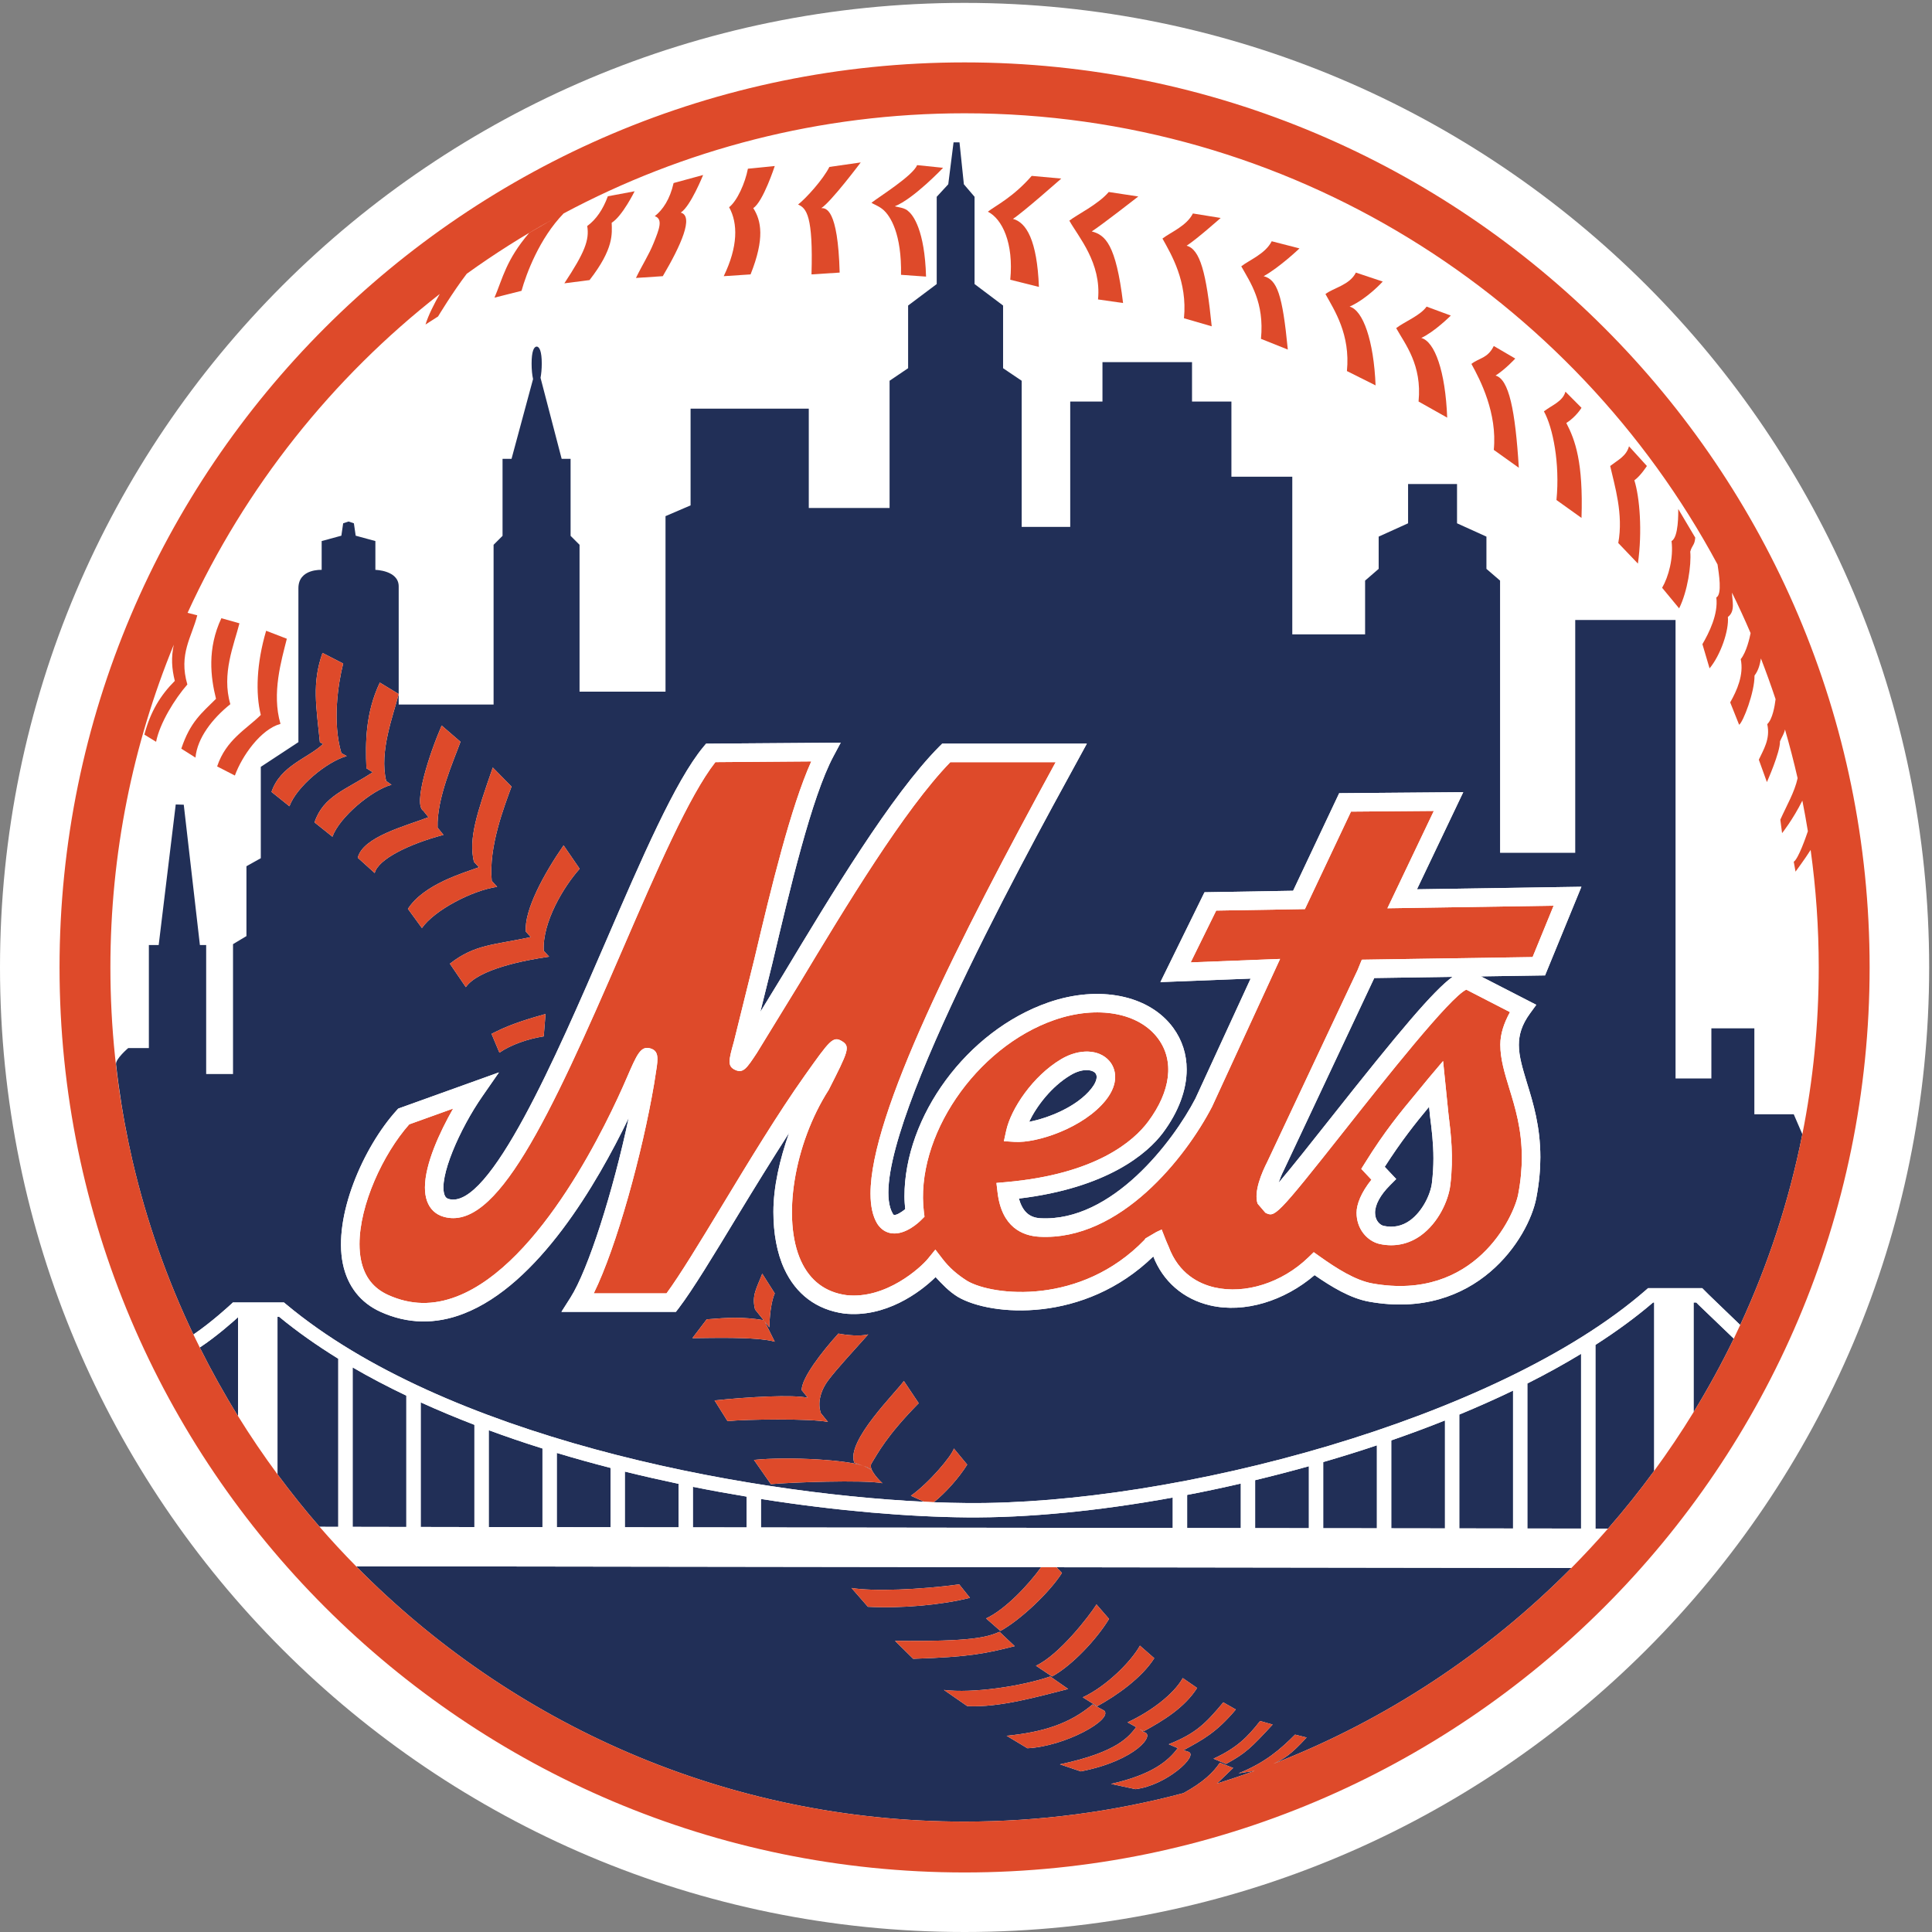
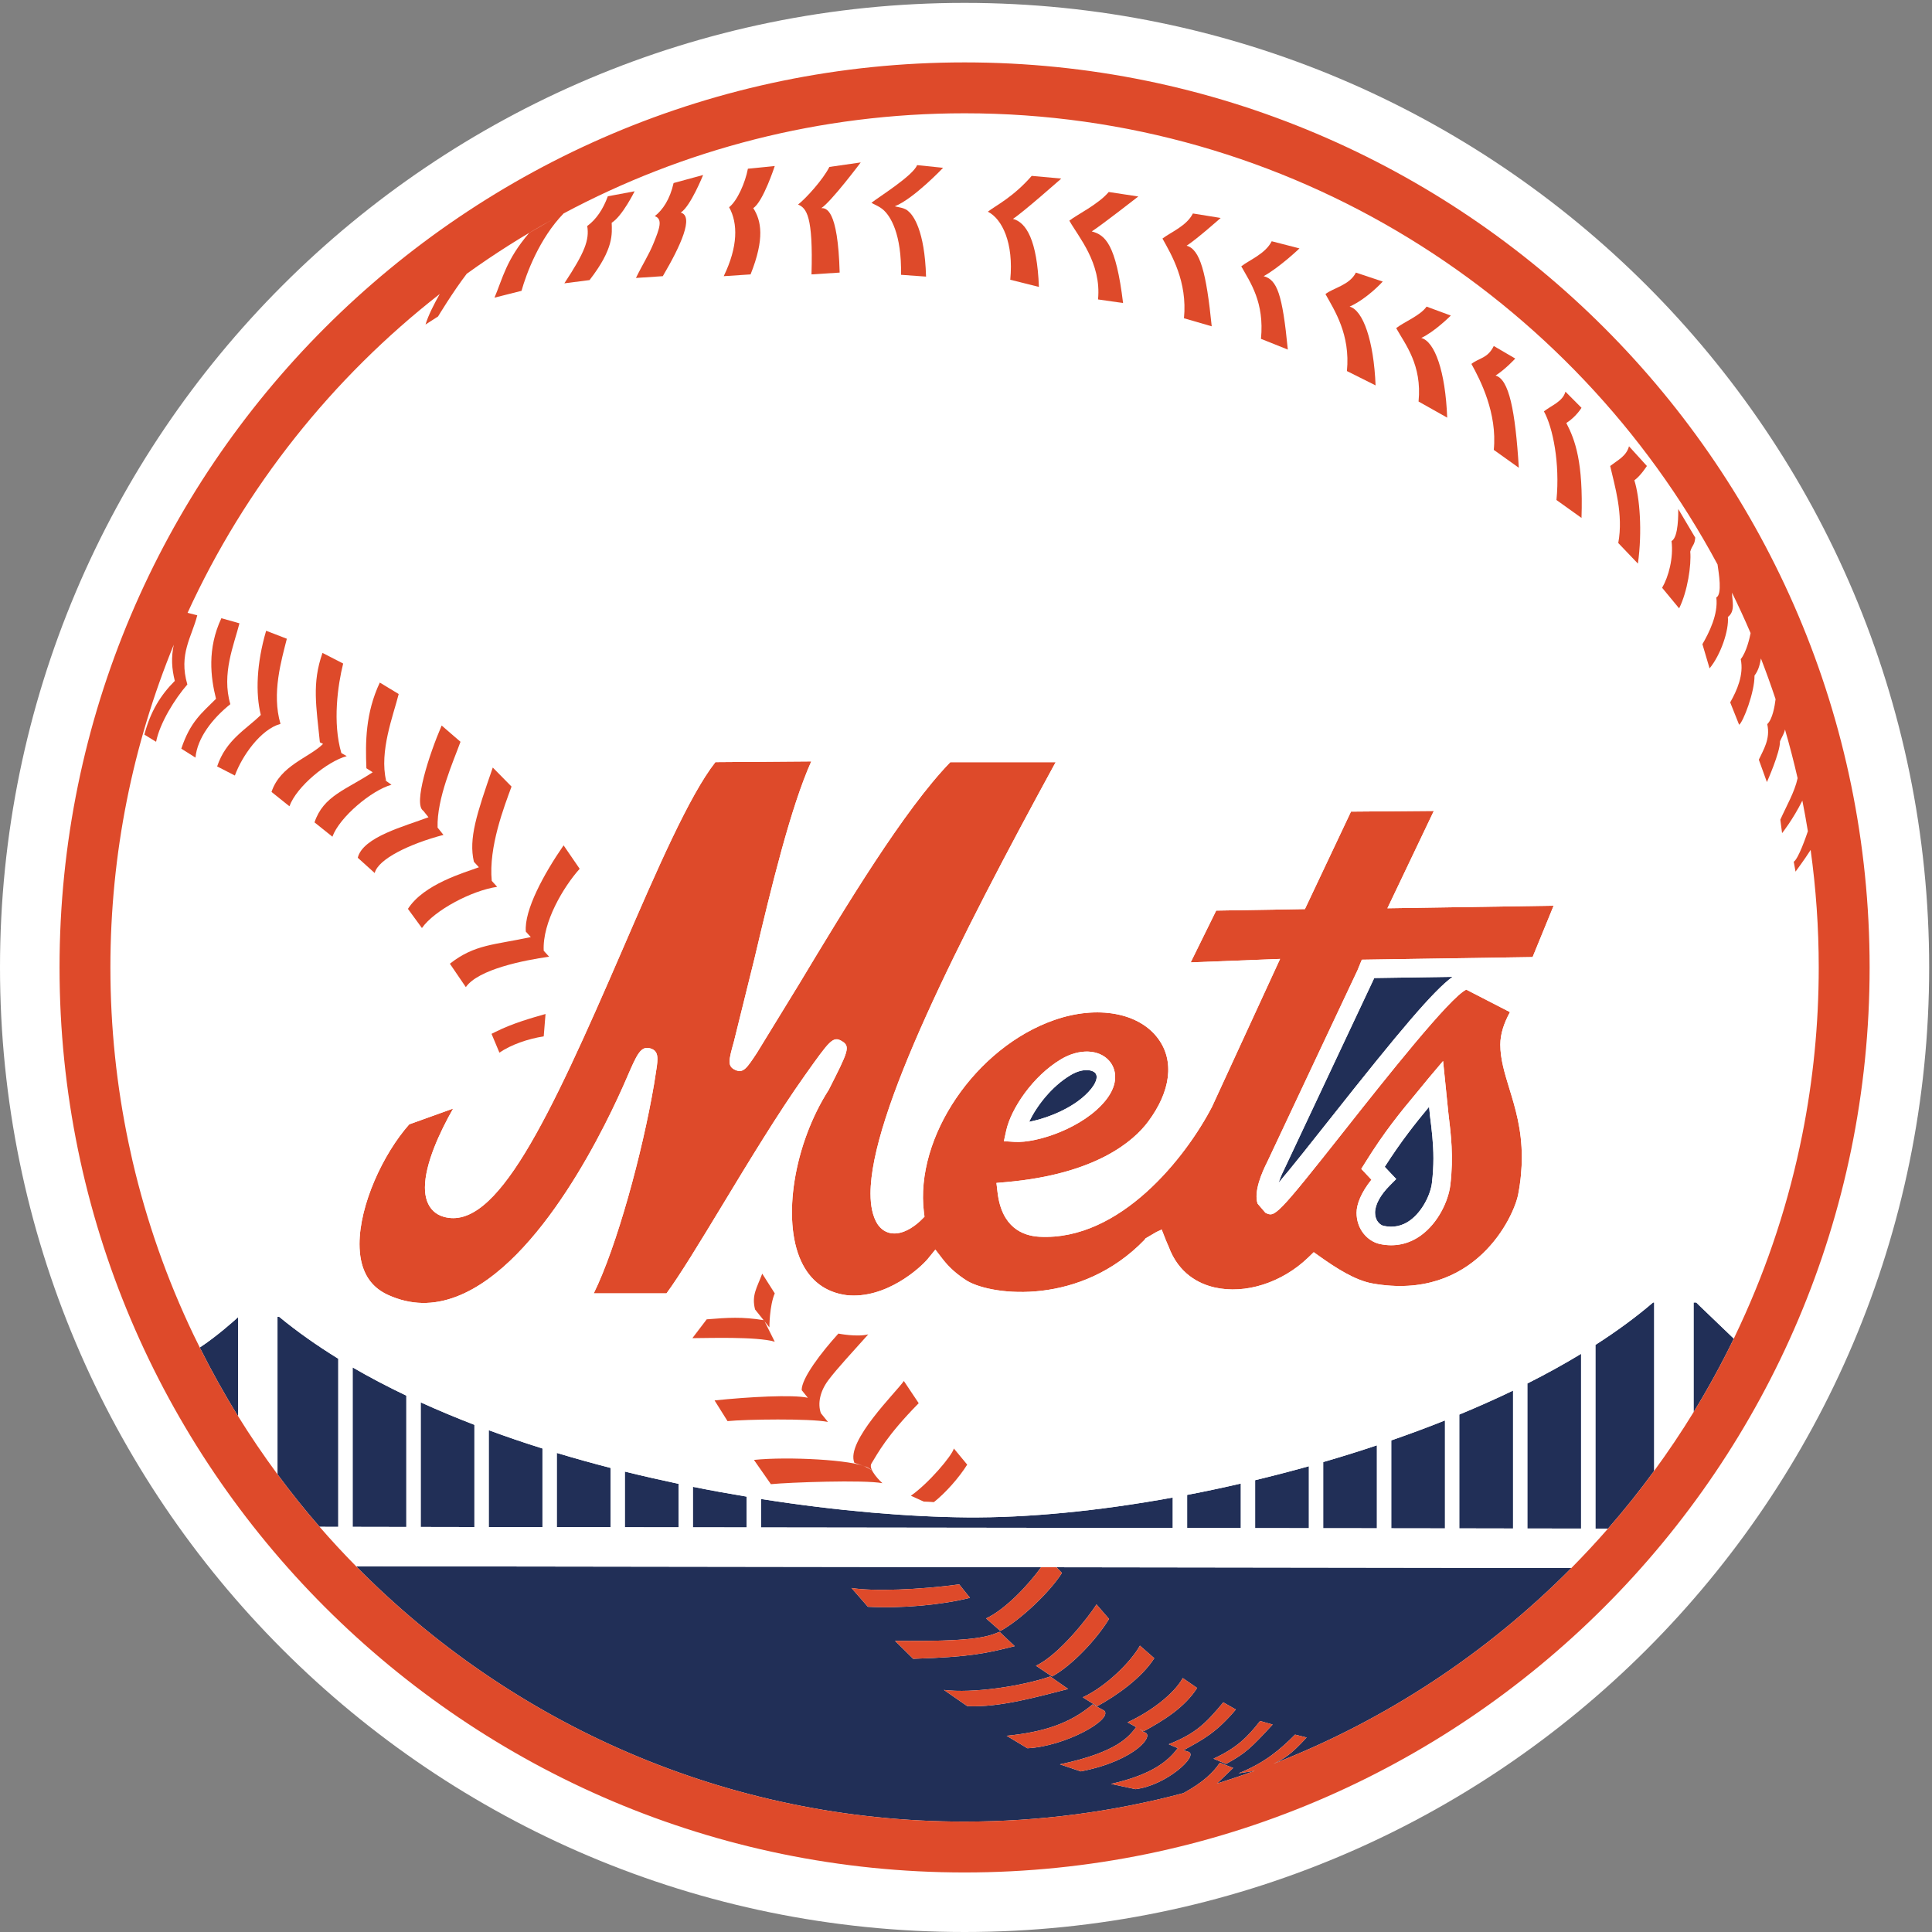
<svg xmlns="http://www.w3.org/2000/svg" width="500" height="500" viewBox="0 0 500 500">
  <rect x="0" y="0" width="500" height="500" fill="#808080" stroke="none" />
  <title>NYM</title>
  <desc>Created with Sketch.</desc>
  <defs />
  <g id="MLB" stroke="none" stroke-width="1" fill="none" fill-rule="evenodd">
    <g id="NYM">
      <g>
        <g id="Group-3" fill="#fff">
          <path d="M249.63 5e2c137.864.0 249.636-111.766 249.636-249.63C499.266 112.506 387.494.747 249.63.747S0 112.506.0 250.37C0 388.234 111.766 5e2 249.63 5e2" id="Fill-1" />
        </g>
        <path d="M438.727 139.136 434.331 131.727C434.331 132.708 434.442 139.091 432.591 140.019 433.136 144.377 431.831 149.24 430.156 152.117L434.558 157.442C436.74 153.039 437.753 146.247 437.435 142.747 437.981 140.922 438.565 141.162 438.727 139.136" id="Fill-4" fill="#de4a2a" />
        <path d="M426.214 120.597 421.584 115.5C420.883 118.052 418.805 118.981 416.714 120.597 417.87 125.695 420.188 133.11 418.805 140.532L423.89 145.857C425.058 137.513 424.364 128.708 422.968 124.305 424.591 123.149 426.214 120.597 426.214 120.597" id="Fill-5" fill="#de4a2a" />
        <path d="M409.292 105.539l-4.156-4.175C404.435 103.916 401.643 104.844 399.565 106.461 401.89 110.636 403.74 119.903 402.812 129.403L409.292 134.039C409.766 119.675 407.669 113.883 405.364 109.474 407.909 107.857 409.292 105.539 409.292 105.539" id="Fill-6" fill="#de4a2a" />
        <path d="M387.045 97.195C389.597 95.571 392.149 92.792 392.149 92.792L386.591 89.545C384.968 92.792 382.89 92.558 380.799 94.182 383.117 98.351 387.519 106.929 386.591 116.429L393.071 121.058C392.149 106.234 390.526 98.123 387.045 97.195" id="Fill-7" fill="#de4a2a" />
        <path d="M369.201 79.351C367.578 81.669 363.422 83.292 361.331 84.916 363.649 89.084 368.052 94.409 367.123 103.916L374.532 108.084C374.071 96.032 371.299 88.39 367.825 87.461 371.299 85.838 375.468 81.669 375.468 81.669L369.201 79.351" id="Fill-8" fill="#de4a2a" />
        <path d="M343.026 76.104C345.338 80.279 349.506 86.539 348.584 96.032L356 99.74C355.532 88.156 352.753 80.279 349.279 79.351 353.909 77.266 357.851 72.864 357.851 72.864L350.903 70.545C349.279 73.792 345.104 74.487 343.026 76.104" id="Fill-9" fill="#de4a2a" />
        <path d="M321.24 68.922C323.558 73.091 327.26 78.188 326.338 87.695L333.286 90.474C331.89 76.104 330.506 72.396 327.032 71.474 331.208 69.156 336.305 64.286 336.305 64.286L329.117 62.435C327.494 65.682 323.318 67.299 321.24 68.922" id="Fill-10" fill="#de4a2a" />
        <path d="M308.721 55.247C307.097 58.494 302.935 60.117 300.844 61.74 303.169 65.909 307.338 72.864 306.409 82.364L313.591 84.448C312.195 70.545 310.571 64.519 307.097 63.591c2.552-1.623 8.812-7.182 8.812-7.182l-7.188-1.162" id="Fill-11" fill="#de4a2a" />
        <path d="M286.942 49.688C284.169 52.935 278.825 55.481 276.747 57.104c2.312 4.169 8.344 10.89 7.422 20.39L290.649 78.422C288.799 63.13 286.019 60.812 282.545 59.89c2.545-1.623 12.045-9.039 12.045-9.039L286.942 49.688" id="Fill-12" fill="#de4a2a" />
        <path d="M267.006 45.519C262.149 51.078 257.734 53.162 255.656 54.786 259.357 56.643 262.377 62.896 261.455 72.396L268.87 74.253C268.403 62.201 265.623 57.565 262.149 56.643 264.701 55.019 274.656 46.214 274.656 46.214L267.006 45.519" id="Fill-13" fill="#de4a2a" />
        <path d="M225.532 52.474C225.935 52.799 227.279 53.227 228.422 54.156 230.481 55.825 233.383 60.623 233.182 71.123L239.662 71.584C239.318 59.539 236.305 55.682 235.123 54.714 234.266 53.773 232.429 53.63 231.558 53.396 236.455 51.461 244.071 43.429 244.071 43.429L237.357 42.734C236.195 45.519 227.623 50.851 225.532 52.474" id="Fill-14" fill="#de4a2a" />
        <path d="M200.506 42.968 193.558 43.662C192.851 47.37 190.773 52.006 188.695 53.63 191.006 57.799 191.006 63.825 187.299 71.474L194.247 71.013C197.955 61.74 197.026 57.104 194.942 53.857 197.494 52.234 200.506 42.968 200.506 42.968" id="Fill-15" fill="#de4a2a" />
        <path d="M222.753 42.039l-8.11 1.162C213.019 46.442 208.617 51.312 206.539 52.935 208.727 53.857 210.468 55.942 210.013 71.013L217.305 70.545C216.851 53.857 213.714 53.857 212.552 53.857 215.104 52.234 222.753 42.039 222.753 42.039" id="Fill-16" fill="#de4a2a" />
        <path d="M169.455 55.942C171.669 56.682 170.578 59.377 169.169 62.877 167.916 65.987 166.331 68.338 164.584 71.935L171.532 71.474C176.175 63.591 179.649 55.942 176.175 55.019 178.721 53.396 181.968 45.286 181.968 45.286L174.325 47.37C173.396 51.539 171.532 54.318 169.455 55.942" id="Fill-17" fill="#de4a2a" />
        <path d="M151.974 58.494C152.571 62.11 151.318 65.344 146.052 73.325L152.571 72.487C158.935 64.299 158.37 60.461 158.305 57.643 161.045 55.974 164.24 49.5 164.24 49.5L157.305 50.799C156.078 54.175 154.273 56.818 151.974 58.494" id="Fill-18" fill="#de4a2a" />
        <path d="M59.61 182.24c-2.318-7.877.961-15.37 2.357-20.929L57.292 159.994c-3.708 7.883-2.779 15.299-1.39 20.857C52.188 184.558 49.24 186.799 46.922 193.753L50.591 196.071C51.052 190.974 54.981 185.948 59.61 182.24" id="Fill-19" fill="#de4a2a" />
        <path d="M68.877 163.24C66.39 171.669 66.104 179.455 67.494 185.026 63.779 188.727 58.513 191.396 56.195 198.351L60.786 200.708C62.636 195.61 67.494 188.727 72.591 187.338 70.266 179.455 72.838 170.864 74.234 165.305L68.877 163.24" id="Fill-20" fill="#de4a2a" />
        <path d="M108.877 395.175 122.779 395.201V368.747C118.039 366.922 113.396 364.981 108.877 362.929v32.247" id="Fill-21" fill="#212f57" />
        <path d="M91.26 395.149 105.162 395.175v-33.981C100.357 358.903 95.701 356.468 91.26 353.883v41.266" id="Fill-22" fill="#212f57" />
        <path d="M438.994 337.084H438.299V365.461C442.065 359.312 445.539 352.961 448.708 346.435L439.63 337.727S439.312 337.403 438.994 337.084" id="Fill-23" fill="#212f57" />
        <path d="M283.773 415.227 287.019 418.974C283.773 424.325 277.37 431.091 272.273 433.87L268.097 431.091C274.123 428.305 281.961 418.143 283.773 415.227zm11.24 10.669L298.727 429.143C295.481 434.24 289.026 438.799 283.929 441.584L280.221 439.26C286.247 436.487 292.701 430.065 295.013 425.896zM306.097 434.279 309.812 436.844C306.565 441.948 301.071 445.286 295.974 448.065L294.896 447.461 295.974 448.273C299.221 448.734 294.058 455.649 279.701 458.435L274.312 456.61C289.396 453.416 292.195 449.318 294.045 446.987L291.805 445.734C297.825 442.955 303.786 438.448 306.097 434.279zM316.584 440.571 319.831 442.422C314.779 448.409 311.318 450.208 306.299 452.948L307.565 453.37C310.344 454.299 301.812 462.104 293.857 463.032L287.539 461.675C298.448 459.201 302.39 455.604 304.786 452.448L305.149 452.565 302.468 451.409C309.416 448.636 311.955 446.136 316.584 440.571zM326.11 445.39 329.357 446.312C323.786 452.338 322.39 453.734 317.292 456.513L314.058 455.143C320.084 452.364 322.864 449.558 326.11 445.39zM260.526 449.221C269.799 448.292 276.747 446.188 282.773 441.091L285.779 442.714C288.097 445.032 275.617 451.981 265.89 452.448L260.526 449.221zm-10.214-7.688L244.286 437.357C251.701 438.286 264.383 436.422 271.799 433.87L276.442 437.11C269.026 438.974 258.649 442 250.312 441.532zm-18.675-16.883C251.487 424.87 255.429 423.714 258.675 422.318L262.604 426.026C255.195 427.883 251.162 428.825 236.331 429.292L231.636 424.649zM224.61 415.831 220.364 410.968C225.916 411.896 238.045 411.422 248.24 410.039L251.026 413.519C243.61 415.37 233.409 416.292 224.61 415.831zM274.831 407.078C271.584 412.182 264 419.305 258.903 422.091L255.195 418.844C260.208 416.526 266.221 410.091 269.442 405.597L92.162 405.357C132.286 446.11 188.052 471.429 249.63 471.429 269.201 471.429 288.182 468.864 306.26 464.065 311.468 461.214 314.032 458.669 315.695 456.195L319.143 457.545 314.948 461.578C318.24 460.558 321.494 459.461 324.714 458.292L320.539 458.935C327.494 456.156 331.461 452.617 335.162 448.916L338.156 449.662C333.896 454.286 332.351 455.091 329.565 456.474c29.214-11.377 55.429-28.779 77.117-50.688L273.403 405.604 274.831 407.078z" id="Fill-24" fill="#212f57" />
        <path d="M427.812 337.084C423.37 340.896 418.351 344.558 412.896 348.058v47.539L416.149 395.604C420.344 390.799 424.338 385.805 428.104 380.649V337.084H427.812" id="Fill-25" fill="#212f57" />
        <path d="M282.416 281.76C283.331 280.617 283.812 279.545 283.812 278.714c0-.396-.117-.734-.344-1C282.682 276.812 280.182 276.383 277.078 278.234 272.117 281.175 268.26 286.286 266.338 290.318 271.292 289.377 278.662 286.455 282.416 281.76" id="Fill-26" fill="#212f57" />
        <path d="M87.545 351.636C82.084 348.266 76.942 344.662 72.253 340.792H71.812v40.753C75.273 386.221 78.896 390.766 82.708 395.136L87.545 395.149V351.636" id="Fill-27" fill="#212f57" />
        <path d="M395.279 395.571 409.182 395.591V350.37C404.792 353.032 400.149 355.597 395.279 358.045v37.526" id="Fill-28" fill="#212f57" />
        <path d="M377.662 395.545 391.578 395.571V359.883C387.091 362.045 382.442 364.11 377.662 366.091v29.455" id="Fill-29" fill="#212f57" />
        <path d="M360.058 395.526 373.961 395.545V367.604C369.422 369.422 364.773 371.136 360.058 372.773v22.753" id="Fill-30" fill="#212f57" />
        <path d="M51.701 348.734C54.74 354.818 58.045 360.753 61.61 366.5V340.883C60.305 342.078 56.104 345.818 51.701 348.734" id="Fill-31" fill="#212f57" />
-         <path d="M399.857 252.435S390.006 252.584 383.266 252.688C386.682 254.448 397.591 260.045 397.591 260.045L395.942 262.312C393.857 265.182 393.084 267.753 393.084 270.429 393.084 273.39 394.039 276.481 395.175 280.247 396.779 285.429 398.643 291.519 398.643 299.5 398.643 302.669 398.338 306.13 397.61 309.961 395.636 320.468 381.987 341.812 354.351 336.877 349.429 336 344.552 333 340.214 330 332.422 336.662 322.149 339.896 313.247 337.851 306.169 336.227 300.935 331.526 298.474 325.169c-17.883 17.377-41.981 15.5-50.565 10.474L247.844 335.604C245.519 334.162 243.844 332.338 242.13 330.506 238.078 334.506 229.045 341.136 218.409 339.935 211.344 338.955 206.006 334.961 202.968 328.377 201.071 324.26 200.156 319.169 200.156 313.656 200.156 307.097 201.799 300.084 204.208 293.201 199.701 300.234 195.175 307.565 190.935 314.552 184.682 324.883 179.279 333.805 175.643 338.571L174.916 339.513H145.292l2.344-3.688C152.227 328.617 158.649 308.429 162.695 289.351 154.513 306.338 139.279 332.5 120 339.968 112.682 342.812 105.455 342.656 98.506 339.513 93.318 337.175 89.942 332.883 88.74 327.104 86.188 314.831 93.987 296.916 102.662 287.344L103.065 286.903 129.136 277.532 124.857 283.695C118.935 292.208 113.455 304.779 115.032 309.214 115.279 309.909 115.649 310.156 116.123 310.292c10.552 3.032 27.935-37.195 40.636-66.565C166.013 222.292 174.766 202.052 182.019 193.318L182.734 192.461 213.545 192.234 217.578 192.201 215.682 195.753C210.058 206.273 204.416 230.13 199.89 249.305c0 0-1.597 6.468-3.11 12.565C199.682 257.117 202.675 252.221 202.675 252.221c12.468-20.721 27.981-46.506 40.461-59.065L243.844 192.455h37.429L279.338 196c-15.565 28.396-56.896 103.812-48.253 118.149C231.253 314.416 231.357 314.422 231.409 314.429 232.052 314.494 233.247 313.753 234.273 312.929 234.169 311.831 234.071 310.74 234.071 309.643c0-20.643 16.117-42.87 37.247-50.208C284.435 254.883 297.422 257.519 303.623 266 305.955 269.188 307.11 272.864 307.11 276.786 307.11 282.026 305.045 287.695 300.974 293.156c-4 5.351-14.37 14.286-37.292 17.032C264.584 313.26 266.13 315.11 269.266 315.279 287.792 316.273 303.623 295.39 309.37 284.305c0 0 11.662-25.325 14.292-31.045C318.26 253.474 300.312 254.169 300.312 254.169l11.416-23.253S332.058 230.571 334.656 230.526C335.799 228.11 346.578 205.279 346.578 205.279L378.688 205.013S369.182 224.974 366.708 230.149C373.097 230.045 409.266 229.494 409.266 229.494L399.857 252.435zM225.532 378.753C224.565 380.312 228.11 383.63 228.37 383.851H228.377 228.37C223.727 382.929 204.13 383.636 199.506 384.104L195.123 377.825C203.922 376.903 220.818 377.818 224.149 379.682 227.409 381.506 224.377 379.682 224.377 379.682L221.11 378.578C218.792 373.013 232.058 360.175 233.916 357.396L237.76 363.149C229.416 371.623 227.175 376.11 225.532 378.753zm-40.604-16.325C193.617 361.519 205.221 360.87 209.071 361.747L207.474 359.766C207.422 356.688 212.623 349.916 216.974 345.13c0 0 4.721.955 7.727.208C220.688 349.844 216.63 354.175 214.377 357.182 212.195 360.091 211.571 363.26 212.442 365.734L214.273 367.994C209.636 367.065 192.916 367.312 188.286 367.786L184.929 362.429zm10.481-23.539C194.474 335.188 195.87 333.338 197.266 329.623L200.506 334.721C199.117 337.968 199.117 343.526 199.117 343.526L197.883 341.987 200.506 347.24C195.87 345.844 182.896 346.312 179.188 346.312L182.896 341.442C188.422 340.987 192.117 340.76 197.623 341.656L195.409 338.89zM110.89 211.5 109.545 209.825C106.89 208.195 111.052 195.279 114.299 187.766L119.175 191.974c-1.825 5.039-6.156 14.604-5.929 22.208l1.519 1.89C105.948 218.39 97.831 222.351 96.974 225.942L92.591 221.987C93.896 216.584 104.831 213.812 110.89 211.5zm16.643-12.864L132.383 203.565c-1.851 5.065-5.981 15.63-5.117 24.403L128.669 229.513C122.182 230.442 112.442 235.539 109.195 240.175L105.571 235.214C109.708 228.773 120.156 225.851 123.942 224.448L122.643 223.026C121.253 217 123.351 210.688 127.532 198.636zm13.649 63.786L140.714 268.214C136.604 268.851 132.279 270.357 129.247 272.422L127.208 267.558l1-.5C132.838 264.734 137.935 263.351 141.182 262.422zM136.084 241.104C135.623 235.539 140.799 226.084 145.857 218.779L150.019 224.844C145.883 229.448 140.331 238.669 140.714 246.058L142.11 247.591C135.623 248.513 123.799 250.831 120.558 255.468L116.429 249.409C122.89 244.325 127.935 244.578 137.364 242.513L136.084 241.104zM74.903 208.662 70.266 204.948C72.571 198.052 79.877 196.175 83.61 192.526L82.786 192.11C81.857 182.844 80.682 176.857 83.461 168.974L88.812 171.721C87.422 177.279 86.026 187.013 88.344 194.896L89.734 195.682C84.636 197.071 76.753 203.565 74.903 208.662zM454.026 288.377V266.13H442.903v12.974H433.63V160.455H407.669v60.253H388.214V150.26L384.688 147.221v-8.344L377.078 135.429V125.273H364.409v10.156L356.799 138.877v8.344L353.286 150.26v13.909H334.442V123.377H318.688V103.916H308.494V93.721H285.318V103.916h-8.344v32.442H264.409V98.539l-4.812-3.247V79.071L252.214 73.513V50.929l-2.766-3.24L248.318 36.844h-1.539L245.409 47.688 242.422 50.929V73.513L235.019 79.071V95.292L230.221 98.539v32.929H209.312V105.766H178.721v25.026L172.234 133.578v45.416H149.987v-38L147.669 138.675V118.747h-2.312L139.89 97.779C140.078 96.779 140.208 95.506 140.208 94.104 140.208 90.935 139.61 89.701 138.896 89.701 138.169 89.701 137.578 90.935 137.578 94.104c0 1.552.143 2.968.377 4l-5.571 20.643H130.058v19.929L127.74 140.994v41.338H103.182V179.61C101.786 185.169 98.117 194.442 99.935 202.071L99.344 201.695 101.318 203.097C96.221 204.487 87.877 211.442 86.026 216.539L81.396 212.831C83.695 205.935 89.571 204.409 96.455 199.857L94.825 198.825C94.545 192.058 94.584 184.532 98.292 176.649L103.182 179.61V151.76C103.182 147.591 97.149 147.481 97.149 147.481v-7.455l-5.097-1.39L91.584 135.429l-1.383-.461-1.39.461L88.344 138.636l-5.097 1.39v7.455S77.227 147.13 77.227 152.227v39.838L67.494 198.461v23.643l-3.714 2.078V242.26l-3.474 2.084v33.61H53.357V244.578H51.734L47.558 208.26 45.481 208.195l-4.416 36.383H38.526v26.656H33.188S29.87 274.039 30.032 275.442C30.799 282.318 31.883 289.084 33.266 295.76 33.344 296.143 33.429 296.532 33.519 296.916 33.773 298.104 34.026 299.292 34.299 300.468 37.948 316.136 43.26 331.169 50.052 345.377 54.864 342.117 59.675 337.636 59.734 337.584l.532-.5H73.494L74.013 337.519c41.006 34.247 117.123 48.818 165.149 51.136L235.734 387.097C240.364 383.851 246.39 376.727 246.857 374.87L250.312 379.045C248.188 382.435 244.721 386.351 241.662 388.773 244.636 388.896 247.506 388.961 250.227 388.987 304.013 389.474 387.481 367.429 426 333.831L426.519 333.377h14.013l1.734 1.734L450.364 342.903C457.578 327.338 463.019 310.799 466.448 293.539L464.221 288.377H454.026z" id="Fill-32" fill="#212f57" />
        <path d="M330.89 306.11C334.24 302.175 339.435 295.617 344.305 289.455c18.065-22.851 26.688-33.071 31.61-36.649C365.792 252.955 357.052 253.097 355.656 253.11 355.571 253.312 332.247 302.857 332.247 302.857 331.623 304.071 331.247 305.104 330.89 306.11" id="Fill-33" fill="#212f57" />
        <path d="M355.864 313.857C355.864 314.286 355.929 314.701 356.039 315.084 356.422 316.37 357.37 317.11 358.143 317.266 360.591 317.786 362.864 317.312 364.89 315.857 368.11 313.545 370.234 309.117 370.584 306.123 370.851 303.864 370.968 301.786 370.968 299.818 370.968 295.851 370.526 292.325 370.065 288.662 370.065 288.662 369.942 287.325 369.851 286.435 366.325 290.675 362.623 295.325 358.37 301.974 359.058 302.708 361.338 305.13 361.338 305.13L359.708 306.773C357.221 309.266 355.864 311.779 355.864 313.857" id="Fill-34" fill="#212f57" />
        <path d="M161.708 395.253 175.617 395.273V384.019C170.994 383.039 166.351 381.987 161.708 380.844v14.409" id="Fill-35" fill="#212f57" />
        <path d="M126.487 395.201 140.39 395.221V374.87C135.695 373.403 131.058 371.818 126.487 370.136v25.065" id="Fill-36" fill="#212f57" />
        <path d="M179.318 395.279 193.227 395.292v-7.968C188.643 386.565 184.006 385.727 179.318 384.786v10.494" id="Fill-37" fill="#212f57" />
        <path d="M144.097 395.227 158 395.247V379.896C153.344 378.695 148.701 377.409 144.097 376.013v19.214" id="Fill-38" fill="#212f57" />
        <path d="M342.442 395.5 356.344 395.519V374.045C351.766 375.584 347.123 377.026 342.442 378.383V395.5" id="Fill-39" fill="#212f57" />
        <path d="M196.935 387.935V395.305L303.506 395.442v-7.877C284.435 391.032 266.045 392.844 250.195 392.701 235.468 392.571 216.883 391.078 196.935 387.935" id="Fill-40" fill="#212f57" />
        <path d="M324.825 395.474 338.74 395.494V379.455C334.117 380.753 329.474 381.948 324.825 383.071v12.403" id="Fill-41" fill="#212f57" />
        <path d="M307.227 395.448 321.123 395.468V383.942C316.474 385.019 311.831 386 307.227 386.883V395.448" id="Fill-42" fill="#212f57" />
        <path d="M88.344 194.896C86.026 187.013 87.422 177.279 88.812 171.721L83.461 168.974C80.682 176.857 81.857 182.844 82.786 192.11L83.61 192.526C79.877 196.175 72.571 198.052 70.266 204.948L74.903 208.662C76.753 203.565 84.636 197.071 89.734 195.682L88.344 194.896" id="Fill-43" fill="#de4a2a" />
        <path d="M94.825 198.825 96.455 199.857C89.571 204.409 83.695 205.935 81.396 212.831L86.026 216.539C87.877 211.442 96.221 204.487 101.318 203.097L99.344 201.695 99.935 202.071C98.117 194.442 101.786 185.169 103.182 179.61L98.292 176.649C94.584 184.532 94.545 192.058 94.825 198.825" id="Fill-44" fill="#de4a2a" />
        <path d="M114.766 216.071l-1.519-1.89C113.019 206.578 117.351 197.013 119.175 191.974L114.299 187.766C111.052 195.279 106.89 208.195 109.545 209.825L110.89 211.5c-6.058 2.312-16.994 5.084-18.299 10.487L96.974 225.942C97.831 222.351 105.948 218.39 114.766 216.071" id="Fill-45" fill="#de4a2a" />
        <path d="M123.942 224.448C120.156 225.851 109.708 228.773 105.571 235.214L109.195 240.175c3.247-4.636 12.987-9.734 19.474-10.662L127.266 227.968C126.403 219.195 130.532 208.63 132.383 203.565L127.532 198.636C123.351 210.688 121.253 217 122.643 223.026L123.942 224.448" id="Fill-46" fill="#de4a2a" />
        <path d="M129.247 272.422C132.279 270.357 136.604 268.851 140.714 268.214L141.182 262.422C137.935 263.351 132.838 264.734 128.208 267.058l-1.0.5L129.247 272.422" id="Fill-47" fill="#de4a2a" />
        <path d="M120.558 255.468C123.799 250.831 135.623 248.513 142.11 247.591L140.714 246.058C140.331 238.669 145.883 229.448 150.019 224.844L145.857 218.779c-5.058 7.305-10.234 16.76-9.773 22.325L137.364 242.513C127.935 244.578 122.89 244.325 116.429 249.409L120.558 255.468" id="Fill-48" fill="#de4a2a" />
        <path d="M182.896 341.442 179.188 346.312C182.896 346.312 195.87 345.844 200.506 347.24L197.883 341.987 199.117 343.526S199.117 337.968 200.506 334.721L197.266 329.623C195.87 333.338 194.474 335.188 195.409 338.89L197.623 341.656C192.117 340.76 188.422 340.987 182.896 341.442" id="Fill-49" fill="#de4a2a" />
        <path d="M214.273 367.994 212.442 365.734C211.571 363.26 212.195 360.091 214.377 357.182 216.63 354.175 220.688 349.844 224.701 345.338 221.695 346.084 216.974 345.13 216.974 345.13 212.623 349.916 207.422 356.688 207.474 359.766L209.071 361.747C205.221 360.87 193.617 361.519 184.929 362.429L188.286 367.786C192.916 367.312 209.636 367.065 214.273 367.994" id="Fill-50" fill="#de4a2a" />
        <path d="M221.11 378.578 224.377 379.682S227.409 381.506 224.149 379.682C220.818 377.818 203.922 376.903 195.123 377.825L199.506 384.104C204.13 383.636 223.727 382.929 228.37 383.851 228.11 383.63 224.565 380.312 225.532 378.753 227.175 376.11 229.416 371.623 237.76 363.149L233.916 357.396C232.058 360.175 218.792 373.013 221.11 378.578" id="Fill-51" fill="#de4a2a" />
        <path d="M250.312 379.045 246.857 374.87C246.39 376.727 240.364 383.851 235.734 387.097L239.162 388.656C240 388.695 240.838 388.734 241.662 388.773 244.721 386.351 248.188 382.435 250.312 379.045" id="Fill-52" fill="#de4a2a" />
        <path d="M248.24 410.039C238.045 411.422 225.916 411.896 220.364 410.968L224.61 415.831C233.409 416.292 243.61 415.37 251.026 413.519L248.24 410.039" id="Fill-53" fill="#de4a2a" />
        <path d="M258.675 422.318C255.429 423.714 251.487 424.87 231.636 424.649L236.331 429.292C251.162 428.825 255.195 427.883 262.604 426.026L258.675 422.318" id="Fill-54" fill="#de4a2a" />
        <path d="M271.799 433.87C264.383 436.422 251.701 438.286 244.286 437.357L250.312 441.532C258.649 442 269.026 438.974 276.442 437.11L271.799 433.87" id="Fill-55" fill="#de4a2a" />
        <path d="M285.779 442.714 282.773 441.091C276.747 446.188 269.799 448.292 260.526 449.221L265.89 452.448C275.617 451.981 288.097 445.032 285.779 442.714" id="Fill-56" fill="#de4a2a" />
        <path d="M255.195 418.844 258.903 422.091C264 419.305 271.584 412.182 274.831 407.078L273.403 405.604 269.442 405.597C266.221 410.091 260.208 416.526 255.195 418.844" id="Fill-57" fill="#de4a2a" />
        <path d="M272.273 433.87C277.37 431.091 283.773 424.325 287.019 418.974L283.773 415.227C281.961 418.143 274.123 428.305 268.097 431.091L272.273 433.87" id="Fill-58" fill="#de4a2a" />
        <path d="M283.929 441.584C289.026 438.799 295.481 434.24 298.727 429.143L295.013 425.896C292.701 430.065 286.247 436.487 280.221 439.26L283.929 441.584" id="Fill-59" fill="#de4a2a" />
        <path d="M294.045 446.987C292.195 449.318 289.396 453.416 274.312 456.61L279.701 458.435C294.058 455.649 299.221 448.734 295.974 448.273L294.896 447.461 295.974 448.065C301.071 445.286 306.565 441.948 309.812 436.844L306.097 434.279C303.786 438.448 297.825 442.955 291.805 445.734L294.045 446.987" id="Fill-60" fill="#de4a2a" />
        <path d="M305.149 452.565 304.786 452.448C302.39 455.604 298.448 459.201 287.539 461.675L293.857 463.032C301.812 462.104 310.344 454.299 307.565 453.37L306.299 452.948C311.318 450.208 314.779 448.409 319.831 442.422L316.584 440.571C311.955 446.136 309.416 448.636 302.468 451.409L305.149 452.565" id="Fill-61" fill="#de4a2a" />
        <path d="M317.292 456.513C322.39 453.734 323.786 452.338 329.357 446.312L326.11 445.39C322.864 449.558 320.084 452.364 314.058 455.143L317.292 456.513" id="Fill-62" fill="#de4a2a" />
        <path d="M409.182 395.591 395.279 395.571V358.045C400.149 355.597 404.792 353.032 409.182 350.37v45.221zM391.578 395.571 377.662 395.545V366.091C382.442 364.11 387.091 362.045 391.578 359.883v35.688zM373.961 395.545 360.058 395.526V372.773C364.773 371.136 369.422 369.422 373.961 367.604v27.942zM356.344 395.519 342.442 395.5V378.383C347.123 377.026 351.766 375.584 356.344 374.045v21.474zM338.74 395.494 324.825 395.474V383.071C329.474 381.948 334.117 380.753 338.74 379.455v16.039zM321.123 395.468 307.227 395.448V386.883C311.831 386 316.474 385.019 321.123 383.942v11.526zM303.506 395.442 196.935 395.305V387.935C216.883 391.078 235.468 392.571 250.195 392.701 266.045 392.844 284.435 391.032 303.506 387.565v7.877zM193.227 395.292 179.318 395.279V384.786C184.006 385.727 188.643 386.565 193.227 387.325v7.968zM175.617 395.273 161.708 395.253V380.844C166.351 381.987 170.994 383.039 175.617 384.019v11.253zM158 395.247 144.097 395.227V376.013C148.701 377.409 153.344 378.695 158 379.896v15.351zM140.39 395.221 126.487 395.201V370.136C131.058 371.818 135.695 373.403 140.39 374.87v20.351zM122.779 395.201 108.877 395.175V362.929C113.396 364.981 118.039 366.922 122.779 368.747v26.455zM105.162 395.175 91.26 395.149V353.883C95.701 356.468 100.357 358.903 105.162 361.195v33.981zm335.37-61.799H426.519L426 333.831c-38.519 33.597-121.987 55.643-175.773 55.156C247.506 388.961 244.636 388.896 241.662 388.773 240.838 388.734 240 388.695 239.162 388.656 191.136 386.338 115.019 371.766 74.013 337.519L73.494 337.084H60.266l-.532.5C59.675 337.636 54.864 342.117 50.052 345.377 50.591 346.5 51.143 347.617 51.701 348.734 56.104 345.818 60.305 342.078 61.61 340.883V366.5C64.812 371.662 68.214 376.682 71.812 381.545V340.792H72.253C76.942 344.662 82.084 348.266 87.545 351.636v43.513L82.708 395.136C85.747 398.649 88.909 402.052 92.162 405.357L269.442 405.597 273.403 405.604 406.682 405.786C409.942 402.487 413.097 399.097 416.149 395.604L412.896 395.597V348.058c5.455-3.5 10.474-7.162 14.916-10.974H428.104V380.649C431.701 375.734 435.11 370.675 438.299 365.461V337.084H438.994C439.312 337.403 439.63 337.727 439.63 337.727L448.708 346.435C449.273 345.273 449.818 344.084 450.364 342.903L442.266 335.11l-1.734-1.734z" id="Fill-63" fill="#fff" />
        <path d="M450.364 342.903C449.818 344.084 449.273 345.273 448.708 346.435 445.539 352.961 442.065 359.312 438.299 365.461 435.11 370.675 431.701 375.734 428.104 380.649c-3.766 5.156-7.76 10.149-11.955 14.955C413.097 399.097 409.942 402.487 406.682 405.786c-21.688 21.909-47.903 39.312-77.117 50.688C332.351 455.091 333.896 454.286 338.156 449.662L335.162 448.916C331.461 452.617 327.494 456.156 320.539 458.935L324.714 458.292C321.494 459.461 318.24 460.558 314.948 461.578L319.143 457.545 315.695 456.195C314.032 458.669 311.468 461.214 306.26 464.065 288.182 468.864 269.201 471.429 249.63 471.429c-61.578.0-117.344-25.318-157.468-66.071C88.909 402.052 85.747 398.649 82.708 395.136 78.896 390.766 75.273 386.221 71.812 381.545 68.214 376.682 64.812 371.662 61.61 366.5 58.045 360.753 54.74 354.818 51.701 348.734 51.143 347.617 50.591 346.5 50.052 345.377c-6.792-14.208-12.104-29.24-15.753-44.909C34.026 299.292 33.773 298.104 33.519 296.916 33.429 296.532 33.344 296.143 33.266 295.76c-3.071-14.656-4.695-29.838-4.695-45.39.0-29.539 5.838-57.74 16.403-83.519C44.273 170.175 44.442 172.994 45.24 176.214 41.532 179.922 38.929 184.169 37.364 190.117L40.396 191.974c.961-4.851 4.844-11.123 8.091-14.831-2.318-7.877 1.175-12.338 2.565-17.903L48.545 158.597c14.883-32.481 37.403-60.76 65.26-82.513C112.435 78.5 110.844 81.578 110.123 83.987l3.247-2.084S117.149 75.617 120.792 70.851c7.091-5.104 14.5-9.799 22.188-14.045L136.929 60.292C130.948 67.338 130.162 71.864 127.974 77.032L134.968 75.266C136.214 70.838 139.565 61.74 145.864 55.234c30.955-16.532 66.286-25.916 103.766-25.916 84.208.0 157.558 47.325 194.87 116.773C444.812 148.279 445.766 153.825 444.182 154.623 444.727 158.981 442.253 163.838 440.584 166.714L442.435 172.974C445.312 169.487 447.481 163.162 447.175 159.669 449.188 158.182 448.253 155.39 448.24 153.377 449.929 156.818 451.539 160.312 453.052 163.851 452.805 165.123 452 168.721 450.5 170.591 451.351 174.636 449.487 178.766 447.773 181.779L450.084 187.571C451.123 186.877 454.117 179.123 454.065 174.838 455.182 173.37 455.474 171.773 455.727 170.409 457.071 173.877 458.338 177.396 459.519 180.948 459.305 182.714 458.74 186.104 457.364 187.409 458.221 191.286 456.344 194.058 455.182 196.61L457.273 202.403S460.747 194.643 460.656 191.857C461.227 190.565 461.76 189.799 461.955 188.786 463.156 192.942 464.247 197.143 465.221 201.396 464.435 205.019 462.39 208.442 460.747 212.136L461.201 215.617S463.981 212.149 466.448 207.201C466.974 209.825 467.442 212.474 467.877 215.123 467.422 216.468 465.448 222.208 464.221 223.026L464.682 225.578S467.136 222.279 468.591 219.961C469.968 229.903 470.688 240.052 470.688 250.37 470.688 265.143 469.227 279.578 466.448 293.539 463.019 310.799 457.578 327.338 450.364 342.903zM249.63 16.149c-129.149.0-234.221 105.071-234.221 234.221S120.481 484.591 249.63 484.591 483.857 379.519 483.857 250.37 378.779 16.149 249.63 16.149z" id="Fill-64" fill="#de4a2a" />
        <path d="M352.299 302.506 353.273 300.948C358.338 292.766 362.532 287.721 366.591 282.838L369.786 278.948 373.468 274.591 374.838 288.071C375.506 293.591 376.221 299.299 375.344 306.682 374.87 310.669 372.273 316.455 367.695 319.753 364.565 322 360.922 322.76 357.156 321.961 354.519 321.403 352.273 319.247 351.448 316.455 351.247 315.786 351.078 314.903 351.078 313.857 351.078 311.675 352.247 308.649 354.922 305.305 354.24 304.578 352.299 302.506 352.299 302.506zM260.403 292.61C261.643 286.935 267.299 278.461 274.63 274.11 279.312 271.331 284.435 271.513 287.084 274.565 287.974 275.591 288.604 277.019 288.604 278.721 288.604 280.487 287.922 282.545 286.156 284.753 280.461 291.87 268.403 295.883 262.591 295.519L259.805 295.338 260.403 292.61zm110.669-82.74C365.805 209.916 351.903 210.026 349.636 210.045 348.481 212.481 337.714 235.273 337.714 235.273S317.305 235.617 314.747 235.662C313.857 237.442 310.24 244.831 308.149 249.065 313.656 248.851 331.286 248.169 331.286 248.169s-17.571 38.143-17.604 38.24C306.935 299.435 289.922 321.188 269 320.071 264.649 319.831 259.247 317.656 258.169 308.604L257.877 306.143 260.338 305.929C283.734 303.87 293.422 295.253 297.13 290.292 303.013 282.403 303.968 274.578 299.753 268.831 294.805 262.058 284 260.11 272.903 263.961 252.494 271.045 236.708 294.299 239.11 313.727L239.26 314.883 238.435 315.708C237.792 316.357 234.422 319.545 230.929 319.195 229.351 319.039 228.019 318.208 227.032 316.695 225.851 314.747 225.292 312.117 225.292 308.89c0-20.532 22.481-65.071 47.916-111.643H245.942c-11.987 12.357-27.013 37.266-39.149 57.448.0.0-10.604 17.325-10.909 17.805C193.247 276.494 192.357 277.838 190.266 276.89 189.227 276.416 188.812 275.792 188.812 274.708 188.812 273.591 189.26 271.981 189.935 269.558L195.221 248.208C199.636 229.506 204.623 208.968 209.955 197.052 204.636 197.091 187.149 197.221 185.143 197.24c-6.734 8.578-15.11 27.838-23.994 48.39-19.182 44.383-32.773 73.182-46.351 69.266C112.734 314.299 111.253 312.896 110.513 310.818 110.143 309.779 109.974 308.604 109.974 307.338c0-6.136 3.864-14.409 7.299-20.442C112.117 288.747 106.701 290.695 105.909 290.981c-6.805 7.688-12.87 20.87-12.87 30.974C93.039 323.422 93.162 324.818 93.435 326.136 94.331 330.468 96.643 333.416 100.474 335.149 106.292 337.773 112.117 337.89 118.266 335.506c21.825-8.468 39.169-45.455 43.955-56.591C164.838 272.864 165.812 270.597 168.312 271.325 169.695 271.727 170.143 272.61 170.143 274.11c0 1.052-.221 2.409-.5 4.11C169.643 278.221 169.286 280.461 169.286 280.506 166.253 298.396 159.591 322.708 153.662 334.721h18.831C175.974 329.974 181.006 321.708 186.838 312.071 193.656 300.805 201.39 288.032 208.292 278.325 214.753 269.227 215.578 268.058 217.883 269.448c2.273 1.377 1.649 2.63-3.422 12.623C205.474 296.117 202.338 315.584 207.318 326.377 209.669 331.468 213.623 334.429 219.006 335.175 229.247 336.331 238.299 328.032 240.162 325.74L242.071 323.396 243.922 325.799C245.636 328.032 247.688 329.851 250.357 331.526 257.078 335.422 279.753 337.89 296.201 320.87L296.455 320.5 299.273 318.844 300.643 318.208 301.669 320.818S302.188 322.104 302.429 322.597C305.032 329.682 310.331 332.26 314.312 333.182 322.279 335.013 331.792 331.974 338.565 325.448L339.994 324.065 341.617 325.221C345.818 328.201 350.714 331.357 355.188 332.156c26.532 4.734 36.643-17.364 37.721-23.078C393.578 305.552 393.844 302.377 393.844 299.481c0-7.234-1.695-12.779-3.247-17.831C389.396 277.727 388.279 274.071 388.279 270.357c0-2.714.903-5.513 2.5-8.422C387.279 260.13 380.708 256.747 379.474 256.117 375.253 258.052 358.312 279.468 348.078 292.422c-17.961 22.734-18.162 22.643-20.597 21.435L325.461 311.5C324.422 308.396 326.591 303.39 327.974 300.682c0 0 23.357-49.623 23.325-49.532L352.435 248.37S393.695 247.734 396.636 247.688C397.435 245.714 400.429 238.416 402.078 234.396 395.987 234.494 359.058 235.065 359.058 235.065S368.61 215.019 371.071 209.87z" id="Fill-65" fill="#de4a2a" />
        <path d="M358.37 301.974C362.623 295.325 366.325 290.675 369.851 286.435 369.942 287.325 370.065 288.662 370.065 288.662 370.526 292.325 370.968 295.851 370.968 299.818 370.968 301.786 370.851 303.864 370.584 306.123 370.234 309.117 368.11 313.545 364.89 315.857 362.864 317.312 360.591 317.786 358.143 317.266 357.37 317.11 356.422 316.37 356.039 315.084 355.929 314.701 355.864 314.286 355.864 313.857 355.864 311.779 357.221 309.266 359.708 306.773L361.338 305.13S359.058 302.708 358.37 301.974zm-6.922 14.481C352.273 319.247 354.519 321.403 357.156 321.961 360.922 322.76 364.565 322 367.695 319.753 372.273 316.455 374.87 310.669 375.344 306.682 376.221 299.299 375.506 293.591 374.838 288.071L373.468 274.591 369.786 278.948 366.591 282.838C362.532 287.721 358.338 292.766 353.273 300.948L352.299 302.506S354.24 304.578 354.922 305.305C352.247 308.649 351.078 311.675 351.078 313.857 351.078 314.903 351.247 315.786 351.448 316.455z" id="Fill-66" fill="#fff" />
        <path d="M375.916 252.805C370.994 256.383 362.37 266.604 344.305 289.455 339.435 295.617 334.24 302.175 330.89 306.11 331.247 305.104 331.623 304.071 332.247 302.857c0 0 23.325-49.545 23.409-49.747C357.052 253.097 365.792 252.955 375.916 252.805zm26.162-18.409C400.429 238.416 397.435 245.714 396.636 247.688 393.695 247.734 352.435 248.37 352.435 248.37L351.299 251.149C351.331 251.058 327.974 300.682 327.974 300.682 326.591 303.39 324.422 308.396 325.461 311.5L327.481 313.857C329.916 315.065 330.117 315.156 348.078 292.422c10.234-12.955 27.175-34.37 31.396-36.305C380.708 256.747 387.279 260.13 390.779 261.935 389.182 264.844 388.279 267.643 388.279 270.357 388.279 274.071 389.396 277.727 390.597 281.649 392.149 286.701 393.844 292.247 393.844 299.481 393.844 302.377 393.578 305.552 392.909 309.078 391.831 314.792 381.721 336.89 355.188 332.156 350.714 331.357 345.818 328.201 341.617 325.221L339.994 324.065 338.565 325.448C331.792 331.974 322.279 335.013 314.312 333.182 310.331 332.26 305.032 329.682 302.429 322.597 302.188 322.104 301.669 320.818 301.669 320.818L300.643 318.208 299.273 318.844 296.455 320.5 296.201 320.87c-16.448 17.019-39.123 14.552-45.844 10.656C247.688 329.851 245.636 328.032 243.922 325.799L242.071 323.396 240.162 325.74C238.299 328.032 229.247 336.331 219.006 335.175 213.623 334.429 209.669 331.468 207.318 326.377 202.338 315.584 205.474 296.117 214.461 282.071c5.071-9.994 5.695-11.247 3.422-12.623C215.578 268.058 214.753 269.227 208.292 278.325 201.39 288.032 193.656 300.805 186.838 312.071 181.006 321.708 175.974 329.974 172.494 334.721H153.662C159.591 322.708 166.253 298.396 169.286 280.506 169.286 280.461 169.643 278.221 169.643 278.221c.279-1.701.5-3.058.5-4.11C170.143 272.61 169.695 271.727 168.312 271.325 165.812 270.597 164.838 272.864 162.221 278.916 157.435 290.052 140.091 327.039 118.266 335.506 112.117 337.89 106.292 337.773 100.474 335.149 96.643 333.416 94.331 330.468 93.435 326.136 93.162 324.818 93.039 323.422 93.039 321.955c0-10.104 6.065-23.286 12.87-30.974C106.701 290.695 112.117 288.747 117.273 286.896 113.838 292.929 109.974 301.201 109.974 307.338 109.974 308.604 110.143 309.779 110.513 310.818 111.253 312.896 112.734 314.299 114.799 314.896 128.377 318.812 141.968 290.013 161.149 245.63c8.883-20.552 17.26-39.812 23.994-48.39C187.149 197.221 204.636 197.091 209.955 197.052 204.623 208.968 199.636 229.506 195.221 248.208L189.935 269.558C189.26 271.981 188.812 273.591 188.812 274.708 188.812 275.792 189.227 276.416 190.266 276.89 192.357 277.838 193.247 276.494 195.883 272.5 196.188 272.019 206.792 254.695 206.792 254.695c12.136-20.182 27.162-45.091 39.149-57.448h27.266c-25.435 46.571-47.916 91.11-47.916 111.643C225.292 312.117 225.851 314.747 227.032 316.695 228.019 318.208 229.351 319.039 230.929 319.195 234.422 319.545 237.792 316.357 238.435 315.708L239.26 314.883 239.11 313.727C236.708 294.299 252.494 271.045 272.903 263.961 284 260.11 294.805 262.058 299.753 268.831 303.968 274.578 303.013 282.403 297.13 290.292 293.422 295.253 283.734 303.87 260.338 305.929L257.877 306.143 258.169 308.604C259.247 317.656 264.649 319.831 269 320.071 289.922 321.188 306.935 299.435 313.682 286.409 313.714 286.312 331.286 248.169 331.286 248.169S313.656 248.851 308.149 249.065C310.24 244.831 313.857 237.442 314.747 235.662 317.305 235.617 337.714 235.273 337.714 235.273s10.766-22.792 11.922-25.227C351.903 210.026 365.805 209.916 371.071 209.87 368.61 215.019 359.058 235.065 359.058 235.065S395.987 234.494 402.078 234.396zm-23.39-29.383L346.578 205.279s-10.779 22.831-11.922 25.247C332.058 230.571 311.727 230.916 311.727 230.916l-11.416 23.253S318.26 253.474 323.662 253.26C321.032 258.981 309.37 284.305 309.37 284.305 303.623 295.39 287.792 316.273 269.266 315.279 266.13 315.11 264.584 313.26 263.682 310.188 286.604 307.442 296.974 298.506 300.974 293.156 305.045 287.695 307.11 282.026 307.11 276.786 307.11 272.864 305.955 269.188 303.623 266 297.422 257.519 284.435 254.883 271.318 259.435 250.188 266.773 234.071 289 234.071 309.643 234.071 310.74 234.169 311.831 234.273 312.929 233.247 313.753 232.052 314.494 231.409 314.429 231.357 314.422 231.253 314.416 231.084 314.149 222.442 299.812 263.773 224.396 279.338 196L281.273 192.455H243.844L243.136 193.156c-12.481 12.558-27.994 38.344-40.461 59.065C202.675 252.221 199.682 257.117 196.779 261.87 198.292 255.773 199.89 249.305 199.89 249.305 204.416 230.13 210.058 206.273 215.682 195.753L217.578 192.201 213.545 192.234 182.734 192.461 182.019 193.318C174.766 202.052 166.013 222.292 156.76 243.727c-12.701 29.37-30.084 69.597-40.636 66.565C115.649 310.156 115.279 309.909 115.032 309.214c-1.578-4.435 3.903-17.006 9.825-25.519L129.136 277.532 103.065 286.903 102.662 287.344C93.987 296.916 86.188 314.831 88.74 327.104 89.942 332.883 93.318 337.175 98.506 339.513 105.455 342.656 112.682 342.812 120 339.968 139.279 332.5 154.513 306.338 162.695 289.351 158.649 308.429 152.227 328.617 147.636 335.825l-2.344 3.688h29.623L175.643 338.571c3.636-4.766 9.039-13.688 15.292-24.019C195.175 307.565 199.701 300.234 204.208 293.201 201.799 300.084 200.156 307.097 200.156 313.656c0 5.513.916 10.604 2.812 14.721C206.006 334.961 211.344 338.955 218.409 339.935 229.045 341.136 238.078 334.506 242.13 330.506 243.844 332.338 245.519 334.162 247.844 335.604L247.909 335.643C256.494 340.669 280.591 342.545 298.474 325.169 300.935 331.526 306.169 336.227 313.247 337.851 322.149 339.896 332.422 336.662 340.214 330 344.552 333 349.429 336 354.351 336.877 381.987 341.812 395.636 320.468 397.61 309.961 398.338 306.13 398.643 302.669 398.643 299.5 398.643 291.519 396.779 285.429 395.175 280.247 394.039 276.481 393.084 273.39 393.084 270.429 393.084 267.753 393.857 265.182 395.942 262.312L397.591 260.045S386.682 254.448 383.266 252.688C390.006 252.584 399.857 252.435 399.857 252.435L409.266 229.494S373.097 230.045 366.708 230.149C369.182 224.974 378.688 205.013 378.688 205.013z" id="Fill-67" fill="#fff" />
        <path d="M277.078 278.234C280.182 276.383 282.682 276.812 283.468 277.714 283.695 277.981 283.812 278.318 283.812 278.714 283.812 279.545 283.331 280.617 282.416 281.76 278.662 286.455 271.292 289.377 266.338 290.318 268.26 286.286 272.117 281.175 277.078 278.234zM286.156 284.753C287.922 282.545 288.604 280.487 288.604 278.721 288.604 277.019 287.974 275.591 287.084 274.565 284.435 271.513 279.312 271.331 274.63 274.11 267.299 278.461 261.643 286.935 260.403 292.61L259.805 295.338 262.591 295.519C268.403 295.883 280.461 291.87 286.156 284.753z" id="Fill-68" fill="#fff" />
      </g>
    </g>
  </g>
</svg>